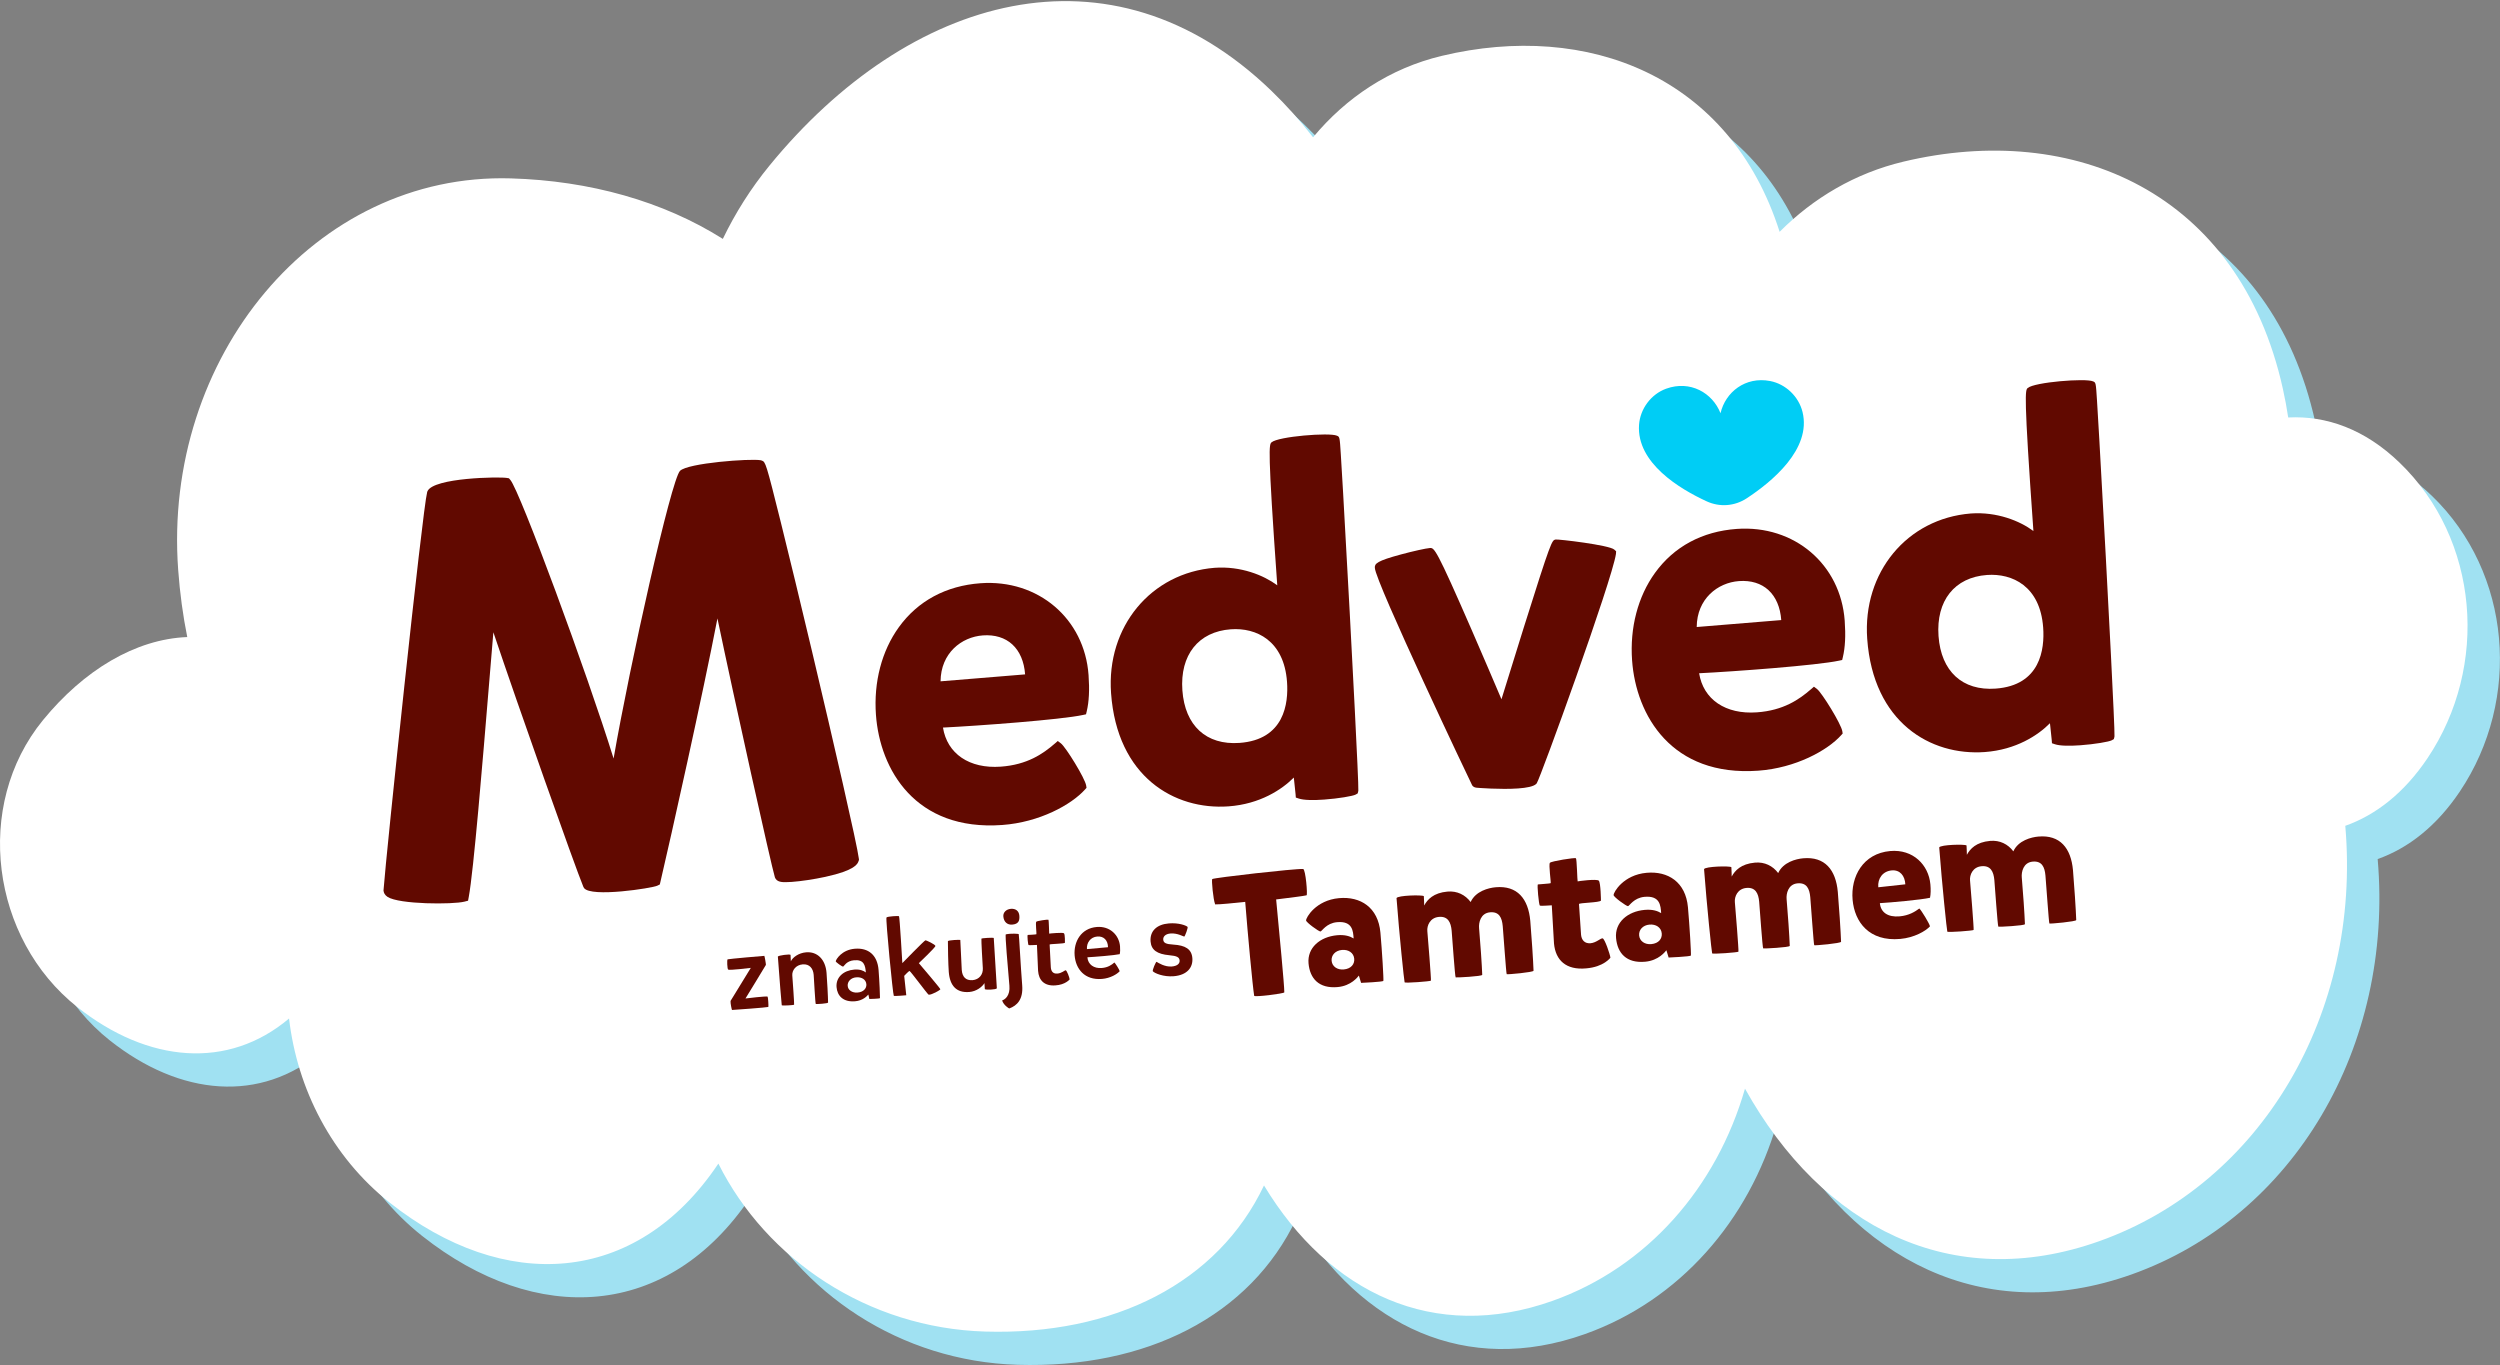
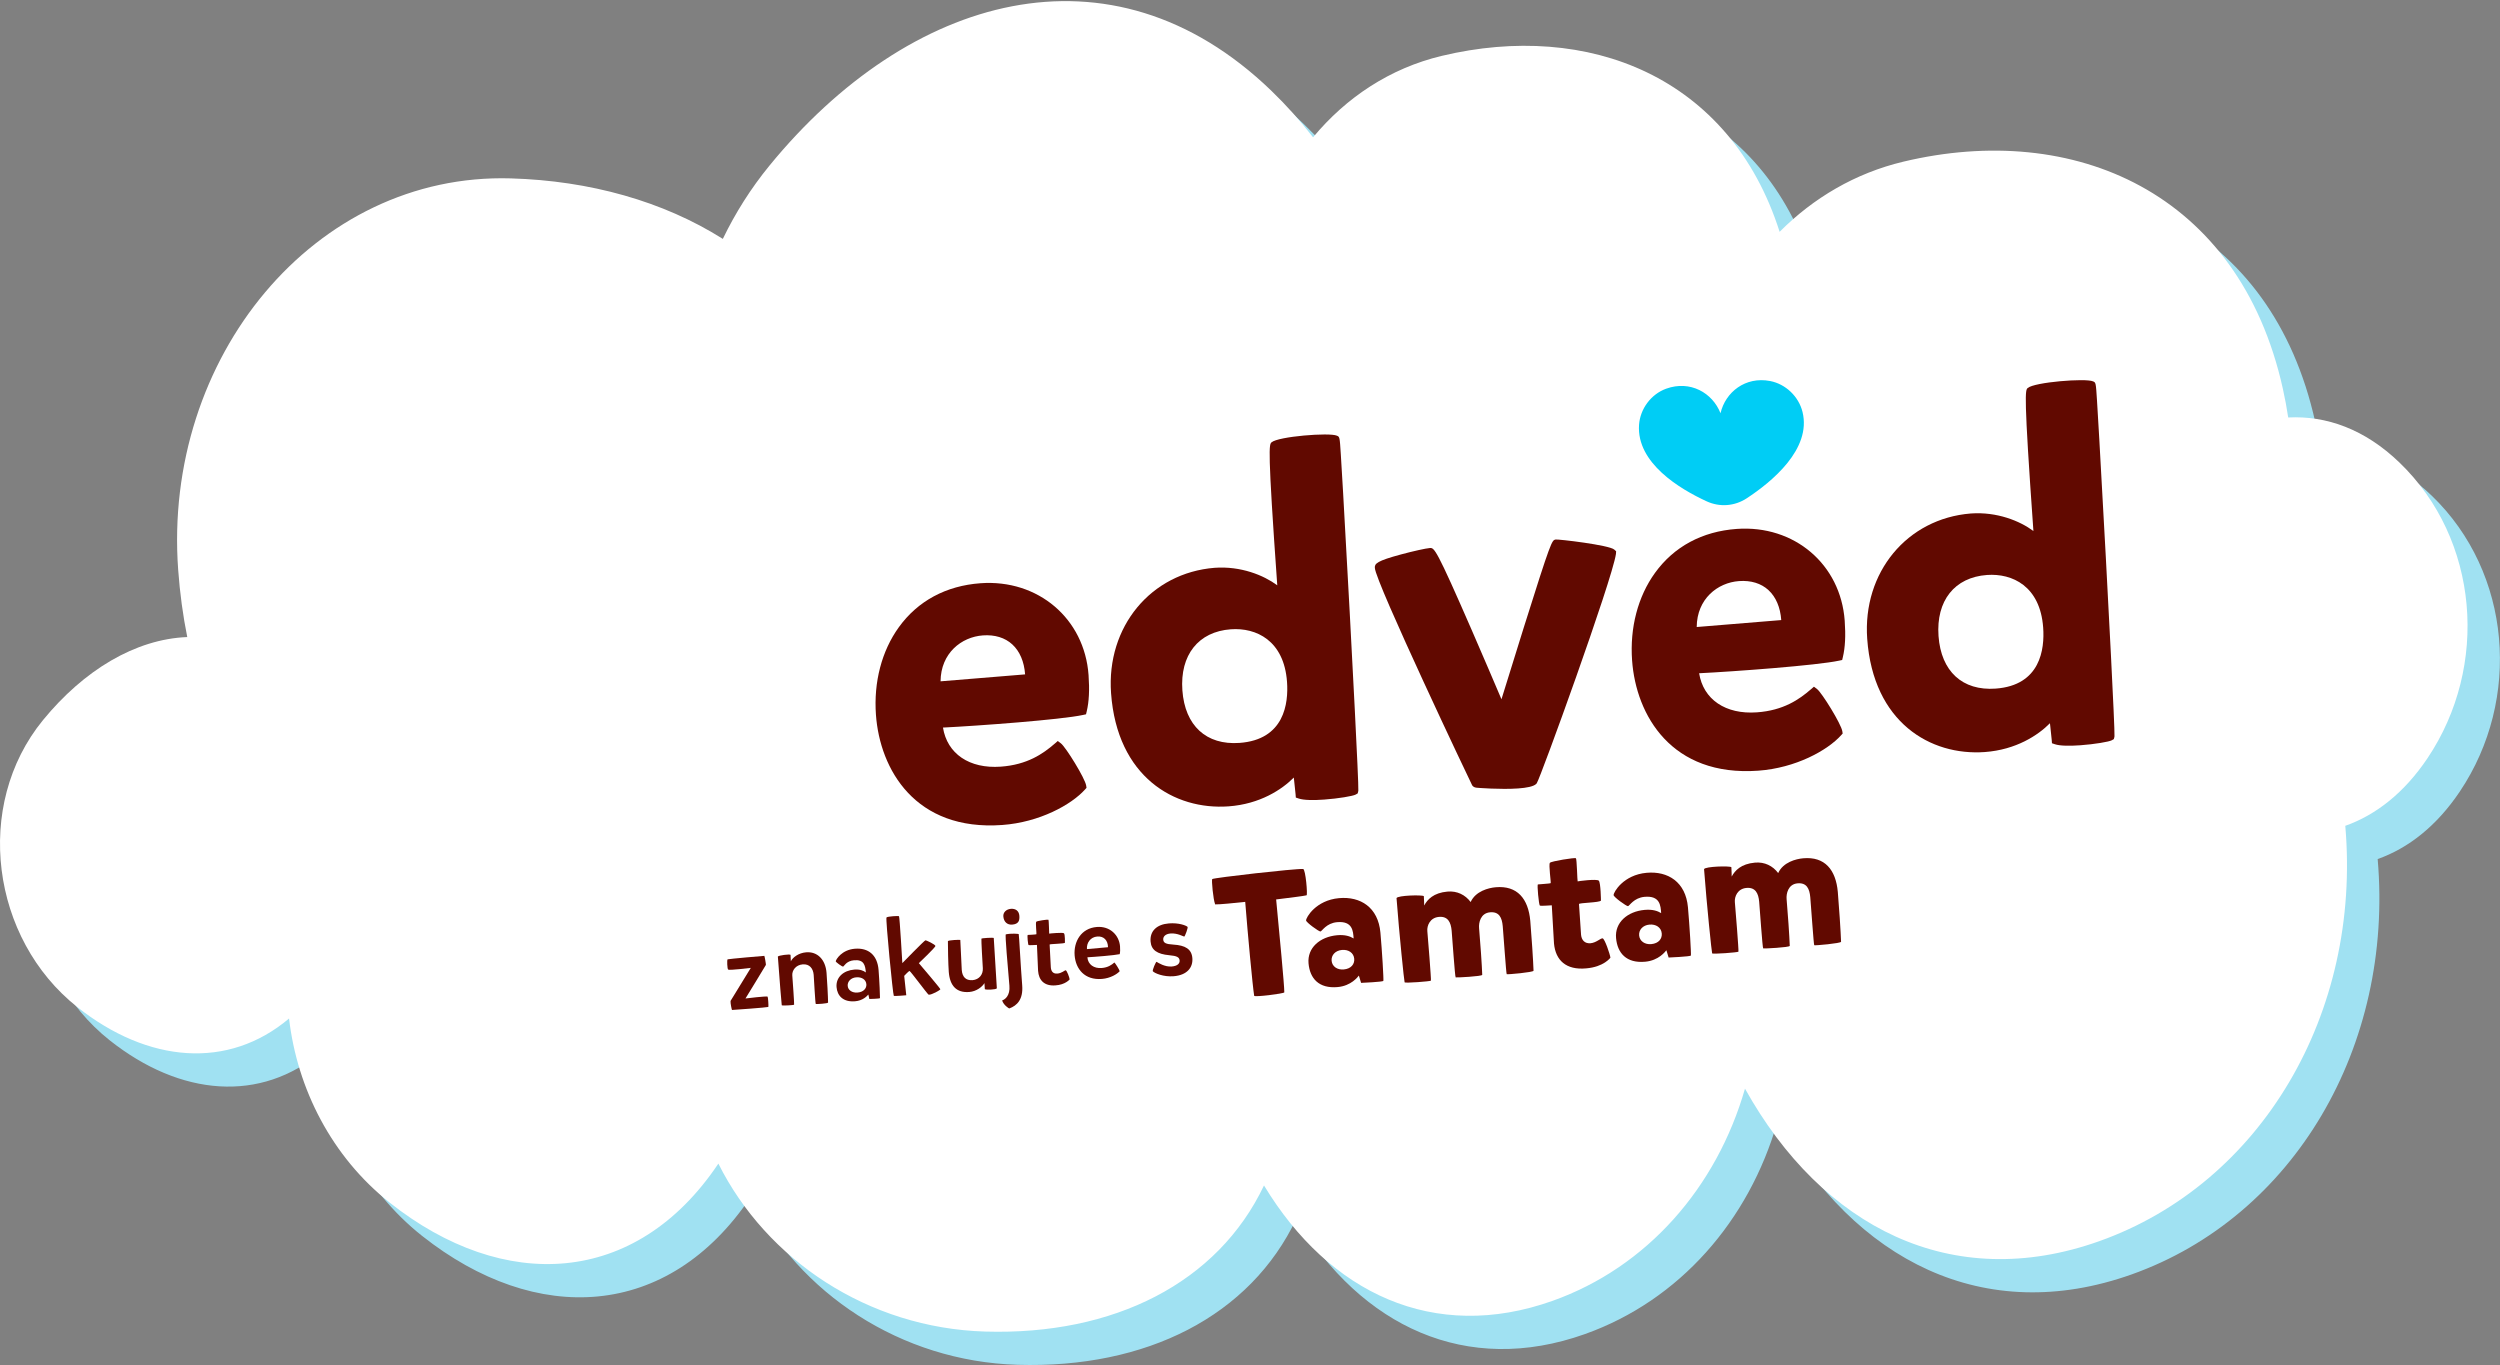
<svg xmlns="http://www.w3.org/2000/svg" width="500px" height="273px" viewBox="0 0 500 273" version="1.1">
  <rect x="0" y="0" width="500" height="273" fill="#808080" stroke="none" />
  <desc>Created with Sketch.</desc>
  <defs />
  <g id="Design" stroke="none" stroke-width="1" fill="none" fill-rule="evenodd">
    <g id="Tamtam_casestudy" transform="translate(-590, -4577)">
      <g id="img_logo_app" transform="translate(590, 4577)">
        <g id="Group-3" transform="translate(5.789, 6.517)" fill="#A0E1F2">
          <path d="M480.578,92.638 C473.644,85.956 465.957,83.235 458.329,83.626 C458.037,81.704 457.679,79.775 457.25,77.842 C448.501,38.465 415.373,24.348 381.38,32.458 C371.722,34.762 363.36,39.718 356.611,46.495 C346.674,15.311 318.222,4.342 289.068,11.297 C278.674,13.777 269.925,19.621 263.3,27.59 C260.766,24.316 257.979,21.193 254.931,18.257 C222.758,-12.743 182.381,-0.735 154.585,33.245 C150.839,37.823 147.74,42.749 145.252,47.909 C133.332,40.38 118.64,36.27 102.866,35.806 C63.575,34.653 33.208,71.685 36.323,114.111 C36.664,118.754 37.273,123.239 38.137,127.541 C27.747,127.956 17.446,134.176 9.288,144.15 C-4.697,161.246 -1.077,187.896 16.139,201.538 C30.338,212.79 46.355,214.083 58.496,203.831 C60.135,217.934 67.063,231.494 78.609,240.644 C101.449,258.743 127.842,257.442 144.305,232.935 C144.323,232.906 144.34,232.877 144.359,232.849 C153.982,252.077 174.289,265.736 197.695,266.442 C223.482,267.221 244.248,256.687 253.486,237.223 C266.522,258.766 287.478,268.739 311.19,260.302 C330.135,253.561 344.015,237.59 349.684,217.862 C365.168,245.641 391.08,258.849 420.538,248.367 C452.936,236.839 472.993,202.807 469.745,165.292 C475.905,163.114 481.555,158.667 486.168,151.8 C498.577,133.326 496.518,107.996 480.578,92.638" id="Fill-1" />
        </g>
        <g id="Group-6" fill="#FFFFFF">
          <path d="M479.892,92.507 C472.958,85.826 465.271,83.104 457.643,83.497 C457.351,81.574 456.993,79.645 456.564,77.711 C447.815,38.335 414.687,24.219 380.694,32.328 C371.036,34.632 362.674,39.588 355.925,46.364 C345.988,15.181 317.536,4.211 288.382,11.167 C277.988,13.646 269.239,19.491 262.613,27.46 C260.08,24.185 257.293,21.063 254.245,18.126 C222.071,-12.873 181.695,-0.865 153.899,33.115 C150.153,37.693 147.053,42.619 144.566,47.778 C132.645,40.25 117.954,36.139 102.18,35.677 C62.888,34.522 32.52,71.555 35.637,113.981 C35.977,118.624 36.586,123.108 37.451,127.41 C27.061,127.825 16.76,134.046 8.602,144.019 C-5.383,161.116 -1.763,187.765 15.453,201.408 C29.652,212.66 45.669,213.953 57.81,203.701 C59.449,217.803 66.376,231.364 77.923,240.514 C100.763,258.613 127.156,257.311 143.618,232.804 C143.637,232.776 143.653,232.747 143.673,232.719 C153.296,251.947 173.603,265.606 197.009,266.312 C222.795,267.09 243.562,256.556 252.799,237.092 C265.836,258.636 286.792,268.609 310.504,260.172 C329.448,253.431 343.329,237.459 348.998,217.731 C364.482,245.512 390.393,258.718 419.851,248.237 C452.25,236.709 472.307,202.677 469.058,165.163 C475.219,162.983 480.869,158.537 485.482,151.669 C497.891,133.196 495.832,107.866 479.892,92.507" id="Fill-4" />
        </g>
        <path d="M242.44,175.815 C242.867,175.533 258.988,173.7 260.632,173.797 C261.127,173.891 261.552,179.007 261.313,179.062 C260.598,179.231 258.119,179.524 255.229,179.889 C255.862,186.553 256.876,197.083 256.863,198.478 C256.676,198.738 250.896,199.465 250.834,199.158 C250.525,197.27 249.533,186.6 249.043,180.375 C246.802,180.612 243.94,180.904 243.033,180.88 C242.63,179.872 242.286,176.038 242.44,175.815" id="Fill-7" fill="#610900" />
        <path d="M268.742,193.892 C270.261,193.756 270.939,192.79 270.846,191.753 C270.737,190.544 269.668,189.873 268.392,189.988 C267.045,190.109 266.224,191.054 266.324,192.159 C266.426,193.3 267.464,194.007 268.742,193.892 M267.808,179.629 C272.089,179.244 275.63,181.468 276.083,186.512 C276.414,190.208 276.756,195.957 276.671,196.174 C276.587,196.39 272.219,196.574 272.219,196.574 L271.774,195.117 C271.554,195.381 270.253,197.169 267.526,197.414 C263.764,197.752 261.977,195.684 261.707,192.679 C261.429,189.57 263.979,187.356 267.431,187.045 C269.019,186.903 270.025,187.265 270.725,187.69 C270.626,186.202 270.512,184.157 267.405,184.436 C265.265,184.628 264.401,186.239 264.092,186.301 C263.782,186.328 261.214,184.47 261.216,184.087 C261.196,183.497 263.182,180.044 267.808,179.629" id="Fill-9" fill="#610900" />
        <path d="M284.768,179.228 C284.8,179.957 284.849,180.894 284.833,181.104 C285.49,179.895 286.692,178.569 289.488,178.317 C291.421,178.144 293.062,178.971 294.13,180.407 C295.118,178.228 297.705,177.579 299.119,177.451 C303.47,177.06 305.66,179.754 306.057,184.176 C306.268,186.524 306.666,192.513 306.708,194.146 C306.702,194.459 301.454,194.931 301.342,194.837 C301.232,194.778 300.694,186.851 300.548,185.228 C300.397,183.535 299.833,182.297 298.003,182.461 C296.105,182.632 295.72,184.548 295.816,185.618 C296.039,188.106 296.395,193.227 296.447,194.964 C296.441,195.278 291.209,195.54 291.134,195.476 C290.99,195.42 290.437,187.321 290.331,186.147 C290.18,184.454 289.58,183.218 287.786,183.38 C285.991,183.541 285.368,185.129 285.467,186.236 C285.557,187.237 286.273,195.983 286.182,196.13 C286.091,196.278 281.045,196.662 280.923,196.465 C280.84,196.332 279.859,186.948 279.305,179.616 C279.569,179.069 284.429,178.946 284.768,179.228" id="Fill-11" fill="#610900" />
        <path d="M316.21,186.942 C316.31,188.048 316.961,188.721 318.069,188.655 C319.277,188.548 320.066,187.64 320.521,187.669 C320.945,187.735 321.985,190.81 322.085,191.532 C322.085,191.532 320.791,193.391 317.197,193.679 C313.228,194.036 311.102,192.068 310.798,188.682 C310.687,187.056 310.361,181.095 310.357,181.061 C310.354,181.027 308.148,181.259 307.961,181.103 C307.773,180.945 307.378,176.94 307.582,176.887 C307.718,176.842 310.04,176.736 310.134,176.624 C310.225,176.476 309.695,172.902 309.978,172.564 C310.26,172.224 314.996,171.485 315.184,171.643 C315.372,171.8 315.462,176.284 315.531,176.277 C315.597,176.237 319.378,175.723 319.764,176.14 C320.152,176.593 320.19,180.108 320.19,180.108 C319.985,180.543 315.774,180.539 315.799,180.815 C315.815,180.988 316.065,184.936 316.21,186.942" id="Fill-13" fill="#610900" />
        <path d="M330.246,188.824 C331.766,188.688 332.444,187.722 332.351,186.685 C332.243,185.475 331.173,184.805 329.896,184.919 C328.55,185.04 327.73,185.986 327.829,187.091 C327.931,188.232 328.969,188.939 330.246,188.824 M329.313,174.56 C333.594,174.175 337.135,176.4 337.588,181.443 C337.919,185.139 338.261,190.889 338.176,191.105 C338.092,191.322 333.724,191.506 333.724,191.506 L333.279,190.049 C333.059,190.312 331.758,192.1 329.031,192.345 C325.269,192.684 323.482,190.616 323.212,187.611 C322.934,184.501 325.484,182.288 328.936,181.977 C330.524,181.834 331.53,182.196 332.23,182.621 C332.131,181.133 332.017,179.088 328.91,179.367 C326.77,179.56 325.906,181.17 325.598,181.233 C325.287,181.26 322.72,179.401 322.721,179.019 C322.701,178.429 324.688,174.975 329.313,174.56" id="Fill-15" fill="#610900" />
        <path d="M346.274,173.435 C346.305,174.164 346.354,175.101 346.338,175.311 C346.995,174.102 348.198,172.776 350.993,172.524 C352.926,172.35 354.567,173.178 355.635,174.614 C356.624,172.435 359.21,171.786 360.624,171.658 C364.975,171.267 367.165,173.961 367.562,178.383 C367.773,180.731 368.171,186.72 368.213,188.353 C368.207,188.666 362.959,189.138 362.847,189.044 C362.737,188.984 362.199,181.058 362.054,179.434 C361.902,177.741 361.338,176.503 359.508,176.668 C357.61,176.839 357.225,178.755 357.321,179.825 C357.544,182.313 357.9,187.434 357.952,189.171 C357.946,189.484 352.714,189.746 352.639,189.683 C352.495,189.627 351.941,181.528 351.836,180.354 C351.685,178.661 351.085,177.425 349.291,177.586 C347.496,177.748 346.873,179.336 346.973,180.443 C347.062,181.444 347.779,190.19 347.687,190.337 C347.596,190.484 342.55,190.869 342.428,190.671 C342.345,190.54 341.364,181.155 340.81,173.822 C341.075,173.276 345.934,173.152 346.274,173.435" id="Fill-17" fill="#610900" />
-         <path d="M381.066,176.865 C380.983,175.167 380.002,173.931 378.345,174.08 C376.55,174.241 375.497,175.695 375.655,177.456 L381.066,176.865 Z M379.936,183.27 C381.8,183.102 383.018,182.331 383.866,181.698 C384.243,182.011 385.915,184.752 385.995,185.268 C385.141,186.214 382.859,187.534 380.062,187.786 C373.815,188.347 370.92,184.394 370.522,179.973 C370.104,175.309 372.612,170.695 378.033,170.208 C382.624,169.795 385.729,172.998 386.077,176.868 C386.174,177.937 386.149,178.845 386.004,179.555 C384.301,179.952 378.053,180.514 375.976,180.63 C376.14,182.462 377.554,183.483 379.936,183.27 Z" id="Fill-19" fill="#610900" />
-         <path d="M393.308,169.09 C393.338,169.819 393.387,170.756 393.372,170.966 C394.028,169.757 395.232,168.431 398.027,168.179 C399.96,168.005 401.601,168.833 402.669,170.269 C403.657,168.09 406.242,167.441 407.658,167.313 C412.007,166.922 414.198,169.616 414.596,174.038 C414.806,176.386 415.205,182.375 415.247,184.008 C415.241,184.321 409.993,184.793 409.88,184.699 C409.771,184.639 409.233,176.713 409.088,175.09 C408.936,173.397 408.371,172.159 406.542,172.323 C404.644,172.494 404.259,174.41 404.355,175.48 C404.578,177.968 404.933,183.089 404.986,184.826 C404.979,185.14 399.748,185.401 399.672,185.338 C399.528,185.282 398.975,177.183 398.87,176.009 C398.719,174.316 398.119,173.08 396.324,173.242 C394.529,173.403 393.907,174.991 394.007,176.098 C394.096,177.099 394.812,185.846 394.721,185.993 C394.63,186.14 389.584,186.524 389.462,186.326 C389.379,186.195 388.398,176.81 387.844,169.478 C388.108,168.931 392.968,168.808 393.308,169.09" id="Fill-21" fill="#610900" />
-         <path d="M162.453,130.475 C160.096,120.536 157.877,111.357 156.205,104.626 C153.179,92.449 153.103,92.417 152.376,92.118 L152.129,92.046 C150.031,91.678 137.528,92.603 135.995,94.179 C134.224,96.066 126.068,132.441 122.719,151.707 C117.421,134.647 104.017,98.269 102.067,95.983 L101.791,95.66 L101.373,95.588 C99.89,95.328 86.719,95.518 85.496,98.24 L85.433,98.419 C84.481,101.998 77.229,170.803 76.711,177.971 L76.7,178.102 L76.721,178.231 C76.768,178.546 76.941,179 77.499,179.37 C79.81,180.903 90.627,180.914 92.885,180.329 L93.612,180.142 L93.75,179.403 C94.721,174.204 96.509,152.554 97.817,136.746 C98.135,132.895 98.426,129.368 98.674,126.454 C103.552,141.005 114.975,173.275 116.671,177.365 L116.808,177.608 C118.214,179.535 130.454,177.627 131.459,177.138 L131.962,176.893 L132.09,176.347 C134.118,167.723 140.614,138.615 143.488,123.685 C146.842,139.761 154.226,172.999 154.981,175.478 C155.332,176.438 156.459,176.436 157.132,176.433 C157.483,176.433 157.892,176.416 158.346,176.383 C160.211,176.249 162.817,175.861 165.08,175.367 C171.046,174.064 171.507,172.785 171.704,172.238 L171.799,171.977 L171.766,171.7 C171.452,169.033 166.719,148.46 162.453,130.475" id="Fill-23" fill="#610900" />
        <path d="M205.021,134.877 L188.112,136.264 C188.157,130.627 192.288,127.388 196.579,127.079 C198.959,126.908 200.994,127.531 202.462,128.883 C203.957,130.26 204.833,132.32 205.021,134.877 M196.11,116.646 C189.213,117.143 183.563,120.184 179.769,125.442 C176.344,130.186 174.718,136.406 175.188,142.954 C175.976,153.906 183.06,166.251 200.432,164.999 C207.915,164.46 214.266,160.943 217,157.905 L217.303,157.568 L217.237,157.119 C217.019,155.667 213.139,149.396 212.177,148.669 L211.555,148.199 L210.968,148.71 C208.585,150.782 205.436,152.951 200.155,153.331 C193.867,153.785 189.434,150.743 188.594,145.514 C195.532,145.172 212.188,143.95 216.615,142.989 L217.205,142.86 L217.345,142.272 C217.805,140.343 217.925,137.968 217.712,135.011 C216.899,123.713 207.612,115.817 196.11,116.646" id="Fill-25" fill="#610900" />
        <path d="M247.898,148.582 C241.253,149.061 236.984,145.133 236.476,138.074 C235.967,131.005 239.682,126.325 246.169,125.857 C251.209,125.494 256.807,128.067 257.405,136.378 C257.713,140.658 256.887,147.935 247.898,148.582 M267.375,87.135 C265.884,86.471 255.651,87.284 254.305,88.469 L254.304,88.467 C253.824,88.93 253.474,89.268 255.453,117.064 C252.745,115.047 248.152,113.183 242.932,113.559 C230.165,114.58 221.257,125.36 222.212,138.633 C223.415,155.355 234.884,162.053 245.716,161.271 C251.984,160.82 256.393,157.906 258.759,155.509 C258.779,155.693 258.801,155.882 258.823,156.072 C258.948,157.183 259.078,158.333 259.117,158.873 L259.163,159.512 L259.77,159.716 C260.793,160.058 262.793,160.064 264.84,159.916 C267.665,159.712 270.578,159.218 271.13,158.917 L271.537,158.681 L271.641,158.275 L271.667,158.119 C271.777,156.827 270.244,128.08 269.936,122.331 C269.467,113.578 268.99,104.958 268.629,98.68 C268.444,95.464 268.285,92.786 268.165,90.91 C267.94,87.367 267.94,87.367 267.375,87.135" id="Fill-27" fill="#610900" />
        <path d="M311.095,107.901 C310.372,108.077 310.221,108.113 304.754,125.507 C302.999,131.093 301.26,136.72 300.293,139.855 C299.02,136.859 296.738,131.507 294.428,126.203 C287.164,109.519 286.861,109.541 285.961,109.606 C285.208,109.66 282.579,110.244 280.219,110.882 C275.383,112.187 274.906,112.717 274.969,113.576 C275.062,116.367 294.229,156.712 294.42,157.034 C294.672,157.458 295.1,157.515 295.356,157.548 C295.422,157.557 300.115,157.942 303.635,157.688 C305.302,157.568 306.708,157.304 307.233,156.79 L307.352,156.648 C308.092,155.573 322.373,116.199 323.19,110.796 L323.226,110.255 L322.86,109.919 C321.867,109.009 311.626,107.812 311.095,107.901" id="Fill-29" fill="#610900" />
        <path d="M356.251,124.015 L339.342,125.402 C339.387,119.765 343.518,116.526 347.808,116.216 C350.189,116.045 352.224,116.669 353.692,118.021 C355.186,119.398 356.062,121.458 356.251,124.015 M347.34,105.784 C340.442,106.28 334.793,109.322 330.999,114.579 C327.574,119.324 325.947,125.544 326.418,132.092 C327.206,143.044 334.29,155.389 351.662,154.137 C359.144,153.598 365.495,150.081 368.23,147.042 L368.533,146.705 L368.466,146.257 C368.248,144.805 364.368,138.534 363.406,137.806 L362.785,137.337 L362.198,137.848 C359.815,139.92 356.667,142.088 351.385,142.469 C345.096,142.923 340.664,139.88 339.824,134.651 C346.761,134.309 363.418,133.087 367.845,132.126 L368.436,131.998 L368.575,131.41 C369.035,129.481 369.154,127.106 368.942,124.149 C368.129,112.85 358.842,104.955 347.34,105.784" id="Fill-31" fill="#610900" />
        <path d="M399.128,137.721 C392.483,138.2 388.213,134.271 387.705,127.212 C387.197,120.144 390.912,115.463 397.399,114.995 C402.438,114.633 408.037,117.205 408.634,125.517 C408.942,129.797 408.116,137.073 399.128,137.721 M418.606,76.273 C417.113,75.609 406.881,76.422 405.535,77.607 L405.534,77.605 C405.053,78.069 404.704,78.407 406.683,106.203 C403.975,104.185 399.383,102.321 394.163,102.697 C381.395,103.718 372.487,114.498 373.442,127.771 C374.645,144.494 386.113,151.191 396.946,150.41 C403.213,149.959 407.623,147.044 409.988,144.647 C410.009,144.832 410.03,145.02 410.053,145.211 C410.178,146.322 410.307,147.472 410.346,148.012 L410.392,148.65 L410.999,148.854 C412.022,149.197 414.022,149.201 416.069,149.054 C418.894,148.851 421.807,148.356 422.36,148.055 L422.767,147.82 L422.871,147.415 L422.897,147.257 C423.006,145.965 421.475,117.218 421.166,111.47 C420.697,102.716 420.22,94.096 419.858,87.818 C419.674,84.602 419.514,81.924 419.396,80.048 C419.17,76.505 419.17,76.505 418.606,76.273" id="Fill-33" fill="#610900" />
        <path d="M354.012,76.202 C349.083,75.259 345.088,78.413 344.102,82.648 C342.504,78.559 338.029,76.001 333.235,77.738 C330.211,78.833 328.028,81.765 327.808,84.976 C327.287,92.597 335.961,97.796 341.348,100.273 C343.954,101.471 346.935,101.241 349.333,99.669 C354.362,96.372 362.331,89.831 360.506,82.4 C359.745,79.304 357.14,76.801 354.012,76.202" id="Fill-35" fill="#00CDF5" />
        <path d="M152.868,191.173 C152.91,191.169 153.21,192.827 153.181,192.977 C153.128,193.108 149.207,199.519 149.095,199.697 C149.282,199.661 153.32,199.19 153.52,199.322 C153.609,199.377 153.741,201.301 153.665,201.391 C153.546,201.485 146.445,202.012 146.401,201.994 C146.355,201.957 146.061,200.634 146.109,200.188 C146.128,200.145 150.161,193.576 150.161,193.576 C150.161,193.576 145.896,194.108 145.629,193.919 C145.451,193.806 145.365,191.942 145.527,191.866 C145.731,191.786 152.825,191.155 152.868,191.173" id="Fill-37" fill="#610900" />
        <path d="M158.108,190.964 C158.141,191.382 158.179,192.115 158.169,192.263 C158.528,191.498 159.695,190.585 161.24,190.462 C163.432,190.286 165.091,191.856 165.307,194.551 C165.412,195.867 165.613,199.426 165.615,200.498 C165.613,200.729 163.225,200.837 163.159,200.8 C163.051,200.766 162.8,195.782 162.736,194.967 C162.632,193.672 161.886,192.764 160.55,192.872 C159.151,192.983 158.379,194.096 158.459,195.099 C158.524,195.914 158.878,200.87 158.821,200.937 C158.788,201.045 156.423,201.171 156.35,201.051 C156.323,200.969 155.88,195.685 155.572,191.314 C155.7,191.073 157.946,190.788 158.108,190.964" id="Fill-39" fill="#610900" />
        <path d="M171.516,198.512 C172.747,198.413 173.336,197.631 173.274,196.857 C173.198,195.896 172.336,195.376 171.25,195.463 C170.165,195.549 169.47,196.321 169.539,197.177 C169.609,198.054 170.451,198.597 171.516,198.512 M170.983,189.745 C173.635,189.533 175.471,190.962 175.713,193.991 C175.882,196.102 176.029,199.518 175.996,199.626 C175.943,199.756 173.867,199.796 173.867,199.796 L173.669,198.907 C173.381,199.245 172.549,200.132 171.004,200.256 C168.582,200.451 167.445,199.111 167.31,197.418 C167.153,195.455 168.703,194.09 170.854,193.917 C171.96,193.829 172.699,194.127 173.169,194.489 C173.05,193.006 172.772,191.893 170.83,192.048 C169.243,192.176 168.807,193.283 168.62,193.319 C168.435,193.355 167.164,192.447 167.149,192.259 C167.184,191.899 168.352,189.955 170.983,189.745" id="Fill-41" fill="#610900" />
        <path d="M179.8,183.23 C179.934,183.325 180.467,192.619 180.467,192.619 C180.467,192.619 184.894,188.079 185.082,188.064 C185.291,188.047 187.04,188.895 187.084,189.186 C187.126,189.456 183.766,192.628 183.766,192.628 C183.766,192.628 188.102,197.705 188.071,197.854 C188.043,198.026 186.354,198.981 185.742,198.945 C185.575,198.958 182.06,194.152 181.895,194.186 C181.729,194.22 180.84,195.174 180.84,195.174 L181.254,199.053 C181.254,199.053 178.939,199.259 178.763,199.168 C178.586,199.056 177.087,183.721 177.3,183.493 C177.492,183.268 179.689,183.155 179.8,183.23" id="Fill-43" fill="#610900" />
        <path d="M196.965,197.833 C196.953,197.414 196.878,196.746 196.89,196.619 C196.445,197.369 195.299,198.282 193.859,198.397 C191.291,198.603 189.977,197.153 189.758,194.415 C189.636,192.89 189.575,189.236 189.581,188.247 C189.604,188.014 191.971,187.929 192.06,187.985 C192.113,188.381 192.275,193.035 192.351,193.997 C192.462,195.376 193.151,196.12 194.49,196.034 C195.888,195.921 196.642,194.831 196.566,193.638 C196.515,192.991 196.226,187.799 196.284,187.731 C196.338,187.621 198.659,187.478 198.752,187.596 C198.759,187.68 199.105,193.309 199.368,197.661 C199.223,197.947 197.147,198.007 196.965,197.833" id="Fill-45" fill="#610900" />
        <path d="M202.437,184.921 C201.477,184.998 200.758,184.404 200.667,183.276 C200.606,182.502 201.224,181.843 202.185,181.766 C203.103,181.692 203.792,182.163 203.87,183.145 C203.948,184.106 203.732,184.818 202.437,184.921 M203.745,186.813 C203.812,186.871 204.122,193.113 204.438,197.061 C204.665,199.904 203.397,201.119 201.886,201.682 C201.765,201.734 200.628,200.921 200.434,200.074 C200.99,199.925 202.06,199.124 201.881,197.141 C201.555,193.339 200.978,186.909 201.164,186.873 C202.26,186.639 203.656,186.758 203.745,186.813" id="Fill-47" fill="#610900" />
        <path d="M210.162,193.43 C210.206,194.246 210.607,194.782 211.442,194.714 C212.342,194.664 212.922,194.05 213.133,194.054 C213.388,194.097 213.902,195.527 213.93,195.883 C213.93,195.883 213.071,196.961 211.063,197.079 C208.849,197.236 207.745,196.042 207.614,194.139 C207.549,193.072 207.39,188.984 207.39,188.984 C207.389,188.963 205.823,189.088 205.712,189.013 C205.6,188.939 205.407,187.041 205.55,186.986 C205.633,186.98 207.225,186.915 207.283,186.847 C207.342,186.802 207.078,184.551 207.251,184.348 C207.425,184.165 209.586,183.867 209.677,183.943 C209.79,184.039 209.816,186.75 209.836,186.727 C209.876,186.702 212.588,186.444 212.793,186.658 C213.019,186.85 212.987,188.557 212.987,188.557 C212.856,188.756 209.916,188.782 209.926,188.907 C209.934,188.991 210.074,192.07 210.162,193.43" id="Fill-49" fill="#610900" />
        <path d="M221.604,189.444 C221.577,188.058 220.752,187.198 219.457,187.302 C218.08,187.412 217.289,188.569 217.39,189.822 L221.604,189.444 Z M220.339,193.602 C221.591,193.502 222.328,192.981 222.878,192.496 C223.056,192.628 223.899,193.969 223.941,194.24 C223.441,194.805 222.101,195.649 220.387,195.786 C216.922,196.064 215.143,193.788 214.927,191.092 C214.707,188.335 216.216,185.648 219.368,185.396 C221.978,185.186 223.826,187.016 224.006,189.272 C224.059,189.919 224.035,190.426 223.942,190.833 C222.931,191.061 218.86,191.388 217.478,191.456 C217.596,192.919 218.795,193.726 220.339,193.602 Z" id="Fill-51" fill="#610900" />
        <path d="M230.57,194.255 C230.411,194.099 231.189,192.271 231.322,192.365 C231.654,192.57 232.962,193.411 234.34,193.301 C235.446,193.213 235.974,192.728 235.924,192.101 C235.871,191.434 235.366,191.179 233.865,191.046 C231.43,190.821 230.252,190.012 230.115,188.298 C229.95,186.23 231.333,184.879 233.776,184.683 C235.696,184.528 237.168,185.063 237.509,185.371 C237.664,185.486 236.99,187.306 236.844,187.318 C236.763,187.345 235.483,186.586 234.126,186.695 C233.02,186.783 232.603,187.363 232.648,187.927 C232.7,188.575 233.162,188.832 234.683,188.92 C237.047,189.067 238.326,189.806 238.471,191.624 C238.618,193.463 237.46,195.027 234.726,195.246 C232.701,195.409 230.917,194.647 230.57,194.255" id="Fill-53" fill="#610900" />
      </g>
    </g>
  </g>
</svg>